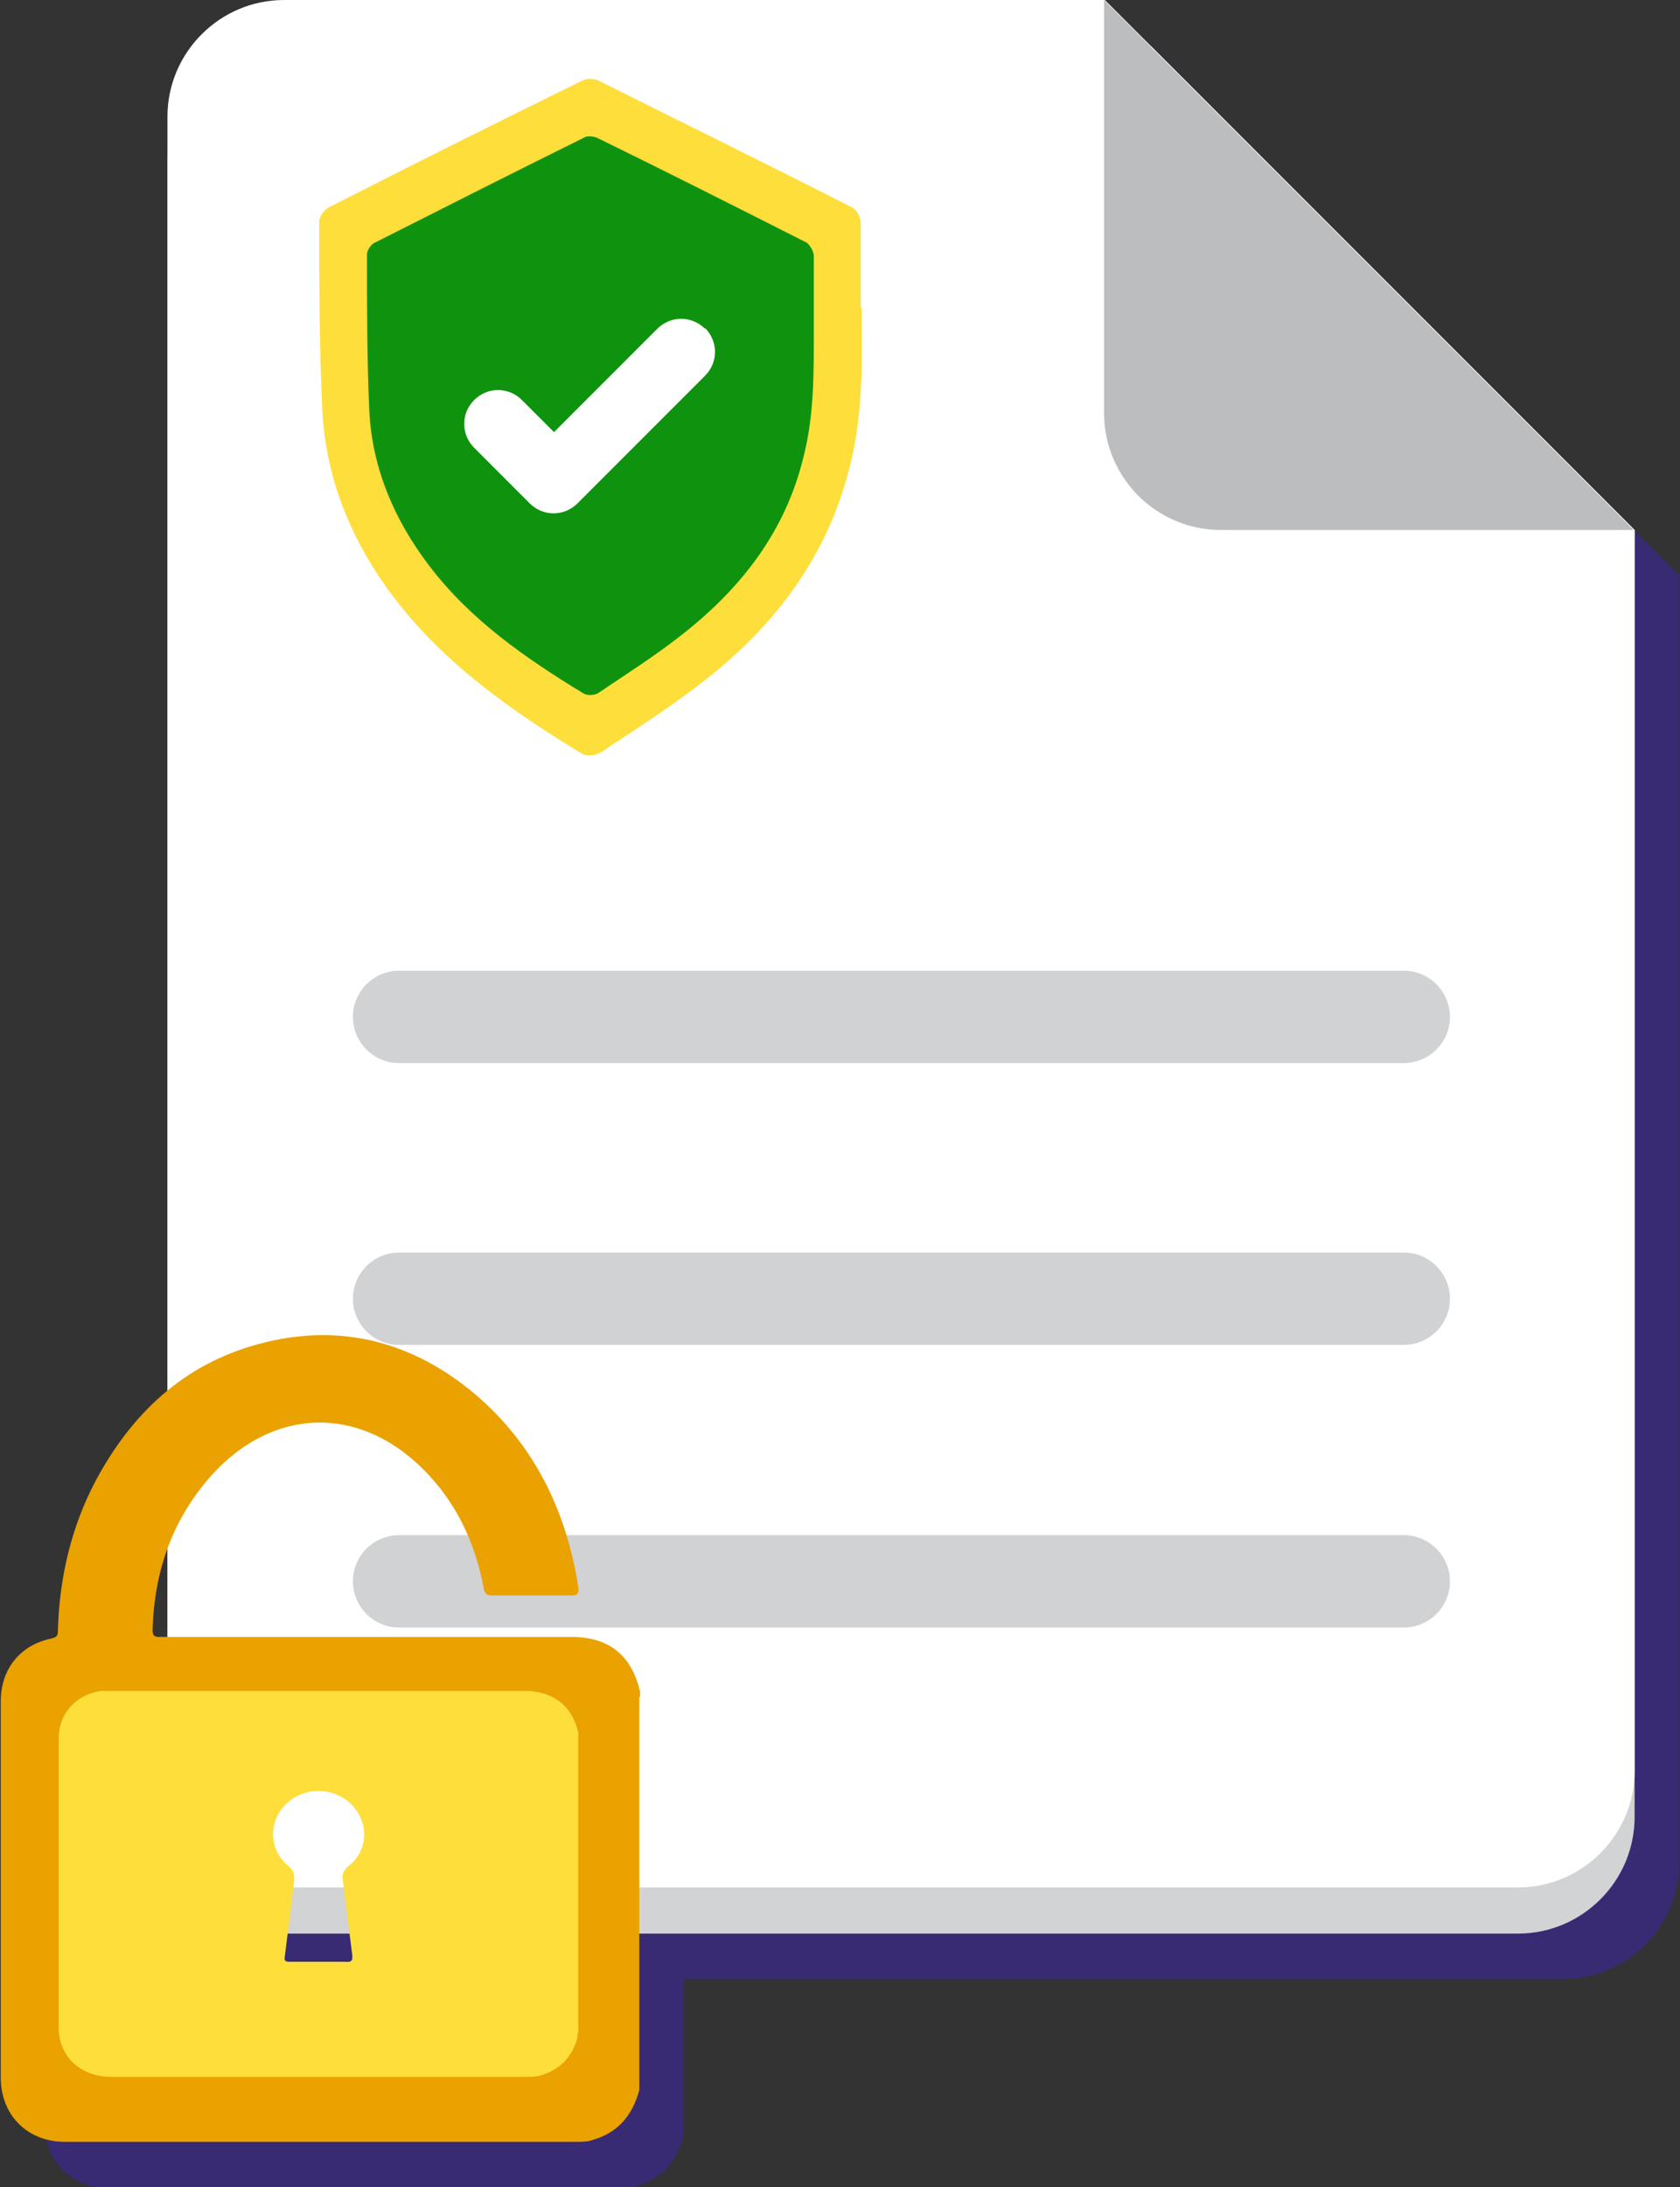
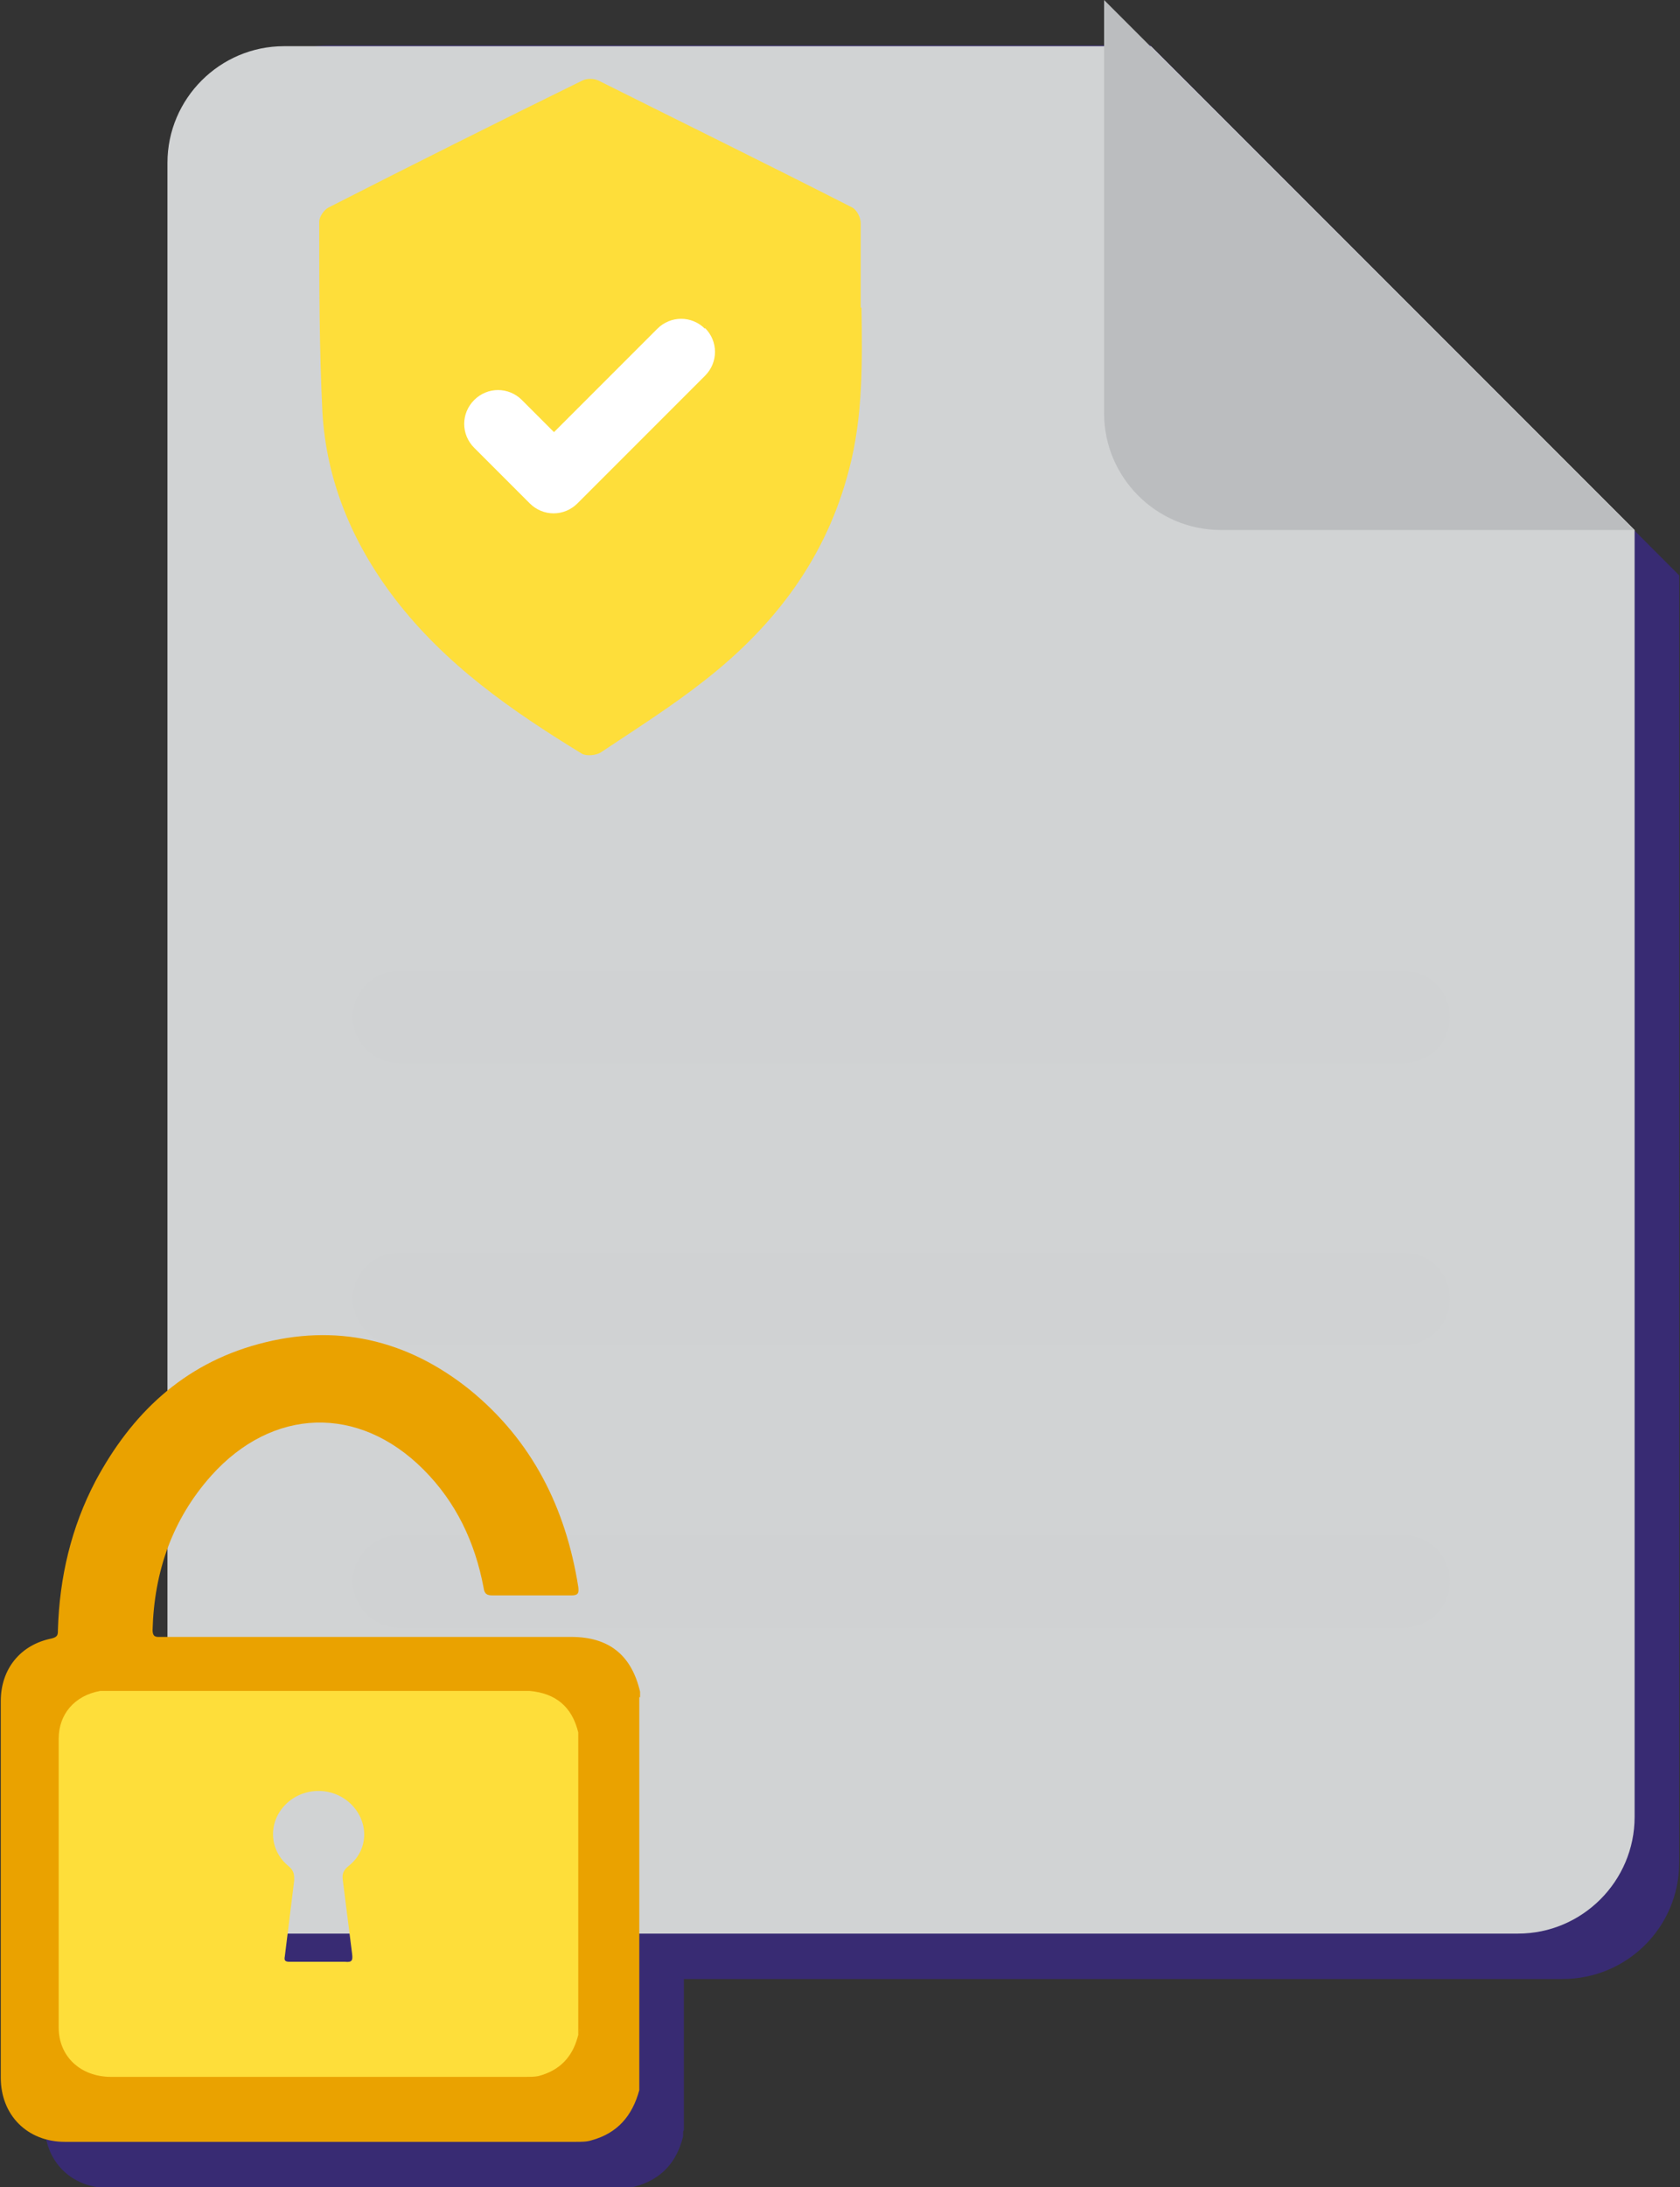
<svg xmlns="http://www.w3.org/2000/svg" id="Layer_2" data-name="Layer 2" viewBox="0 0 21.47 27.94">
  <rect x="0" y="0" width="21.47" height="27.94" fill="#333333" stroke="none" />
  <defs>
    <style>
      .cls-1 {
        fill: #d1d3d4;
      }

      .cls-2 {
        fill: #0f930f;
      }

      .cls-3 {
        fill: #eaa200;
      }

      .cls-4 {
        fill: #fede3a;
      }

      .cls-5 {
        fill: #bbbdbf;
      }

      .cls-6 {
        fill: #fff;
      }

      .cls-7 {
        fill: #d0d2d3;
      }

      .cls-8 {
        fill: #382b73;
      }
    </style>
  </defs>
  <g id="Layer_1-2" data-name="Layer 1">
    <g>
      <g>
        <path class="cls-8" d="M15.29,1.17h-.59v-.59H4.2c-.82,0-1.49.67-1.49,1.49v12.53c4.61,1.61,4.03,9.66-1.72,9.66-.14,0-.28-.01-.42-.02v2.89c0,.48.34.82.82.82h6.53c.07,0,.13,0,.2-.02.33-.09.53-.31.61-.64,0-.02,0-.03,0-.05,0-.01,0-.02.01-.03v-.15s0-.06,0-.09v-1.69h11.23c.82,0,1.49-.66,1.49-1.49V7.35L15.29,1.17Z" />
        <polygon class="cls-8" points="15.29 1.17 14.69 1.17 14.69 .57 15.29 1.17" />
        <polygon class="cls-8" points="15.29 1.17 14.69 1.17 14.69 .57 15.29 1.17" />
      </g>
      <g>
        <path class="cls-1" d="M14.71.59H3.63c-.82,0-1.49.67-1.49,1.49v21.13c0,.82.67,1.49,1.49,1.49h15.77c.82,0,1.49-.67,1.49-1.49V6.77L14.71.59Z" />
        <g>
-           <path class="cls-6" d="M14.12,0H3.63c-.82,0-1.49.67-1.49,1.49v21.13c0,.82.67,1.49,1.49,1.49h15.77c.82,0,1.49-.67,1.49-1.49V6.77L14.12,0Z" />
          <g>
            <path class="cls-7" d="M17.94,13.58H5.1c-.33,0-.59-.27-.59-.59h0c0-.33.27-.59.59-.59h12.84c.33,0,.59.27.59.59h0c0,.33-.27.59-.59.59Z" />
            <path class="cls-7" d="M17.94,17.18H5.1c-.33,0-.59-.27-.59-.59h0c0-.33.27-.59.59-.59h12.84c.33,0,.59.27.59.59h0c0,.33-.27.59-.59.59Z" />
            <path class="cls-7" d="M17.94,20.79H5.1c-.33,0-.59-.27-.59-.59h0c0-.33.27-.59.59-.59h12.84c.33,0,.59.27.59.59h0c0,.33-.27.59-.59.59Z" />
          </g>
        </g>
        <path class="cls-5" d="M20.89,6.77h-5.29c-.82,0-1.49-.67-1.49-1.49V0l6.77,6.77Z" />
      </g>
      <g>
        <path class="cls-3" d="M8.17,21.68s0,.03,0,.04c0,.03,0,.05,0,.08,0,1.53,0,3.05,0,4.58,0,.03,0,.06,0,.09,0,.01,0,.03,0,.04,0,.04,0,.07,0,.11,0,.01,0,.02,0,.03,0,.02,0,.03,0,.05-.09.33-.28.55-.61.64-.06.02-.13.02-.2.02-2.18,0-4.35,0-6.53,0-.48,0-.82-.34-.82-.82,0-1.6,0-3.21,0-4.81,0-.41.25-.72.65-.8.08-.02.08-.05.08-.11.02-.67.17-1.31.48-1.9.46-.86,1.12-1.49,2.08-1.75.99-.27,1.9-.06,2.7.58.8.65,1.23,1.51,1.39,2.52.01.08,0,.11-.09.11-.33,0-.67,0-1,0-.08,0-.11-.02-.12-.1-.11-.58-.35-1.09-.77-1.51-.83-.83-1.93-.79-2.71.08-.5.56-.73,1.23-.75,1.97,0,.1.05.09.11.09,1.49,0,2.99,0,4.48,0,.25,0,.5,0,.76,0,.48,0,.77.23.88.7,0,.02,0,.05,0,.07ZM4.08,25.44c.14,0,.28,0,.42,0,.11,0,.13-.03.12-.13-.05-.41-.09-.82-.15-1.24-.01-.1,0-.16.08-.22.31-.26.33-.73.05-1.03-.28-.29-.75-.29-1.03,0-.28.3-.26.77.05,1.03.08.07.09.13.08.23-.05.42-.1.85-.15,1.27,0,.06,0,.09.08.09.15,0,.3,0,.45,0Z" />
        <g>
-           <path class="cls-4" d="M7.39,22.18s0-.04,0-.05c-.08-.33-.29-.5-.62-.53H1.31s-.02,0-.03,0c-.33.06-.53.3-.53.61,0,1.23,0,2.46,0,3.69,0,.37.28.63.67.63,1.77,0,3.54,0,5.3,0,.05,0,.11,0,.16-.01.27-.07.43-.24.5-.49v-.04s0-.02.01-.02c0-.03,0-.06,0-.08,0-.01,0-.02,0-.03,0-.02,0-.05,0-.07,0-1.17,0-2.34,0-3.52,0-.02,0-.04,0-.06v-.03ZM4.38,24.01c.04.32.08.63.12.95.01.08,0,.11-.09.1-.11,0-.23,0-.34,0-.12,0-.25,0-.37,0-.06,0-.07-.02-.06-.07.04-.32.08-.65.12-.97,0-.07,0-.12-.07-.18-.25-.2-.27-.56-.04-.79.23-.23.61-.23.84,0,.23.23.22.59-.04.79-.06.05-.08.1-.07.17Z" />
+           <path class="cls-4" d="M7.39,22.18s0-.04,0-.05c-.08-.33-.29-.5-.62-.53H1.31s-.02,0-.03,0c-.33.06-.53.3-.53.61,0,1.23,0,2.46,0,3.69,0,.37.28.63.67.63,1.77,0,3.54,0,5.3,0,.05,0,.11,0,.16-.01.27-.07.43-.24.5-.49s0-.02.01-.02c0-.03,0-.06,0-.08,0-.01,0-.02,0-.03,0-.02,0-.05,0-.07,0-1.17,0-2.34,0-3.52,0-.02,0-.04,0-.06v-.03ZM4.38,24.01c.04.32.08.63.12.95.01.08,0,.11-.09.1-.11,0-.23,0-.34,0-.12,0-.25,0-.37,0-.06,0-.07-.02-.06-.07.04-.32.08-.65.12-.97,0-.07,0-.12-.07-.18-.25-.2-.27-.56-.04-.79.23-.23.61-.23.84,0,.23.23.22.59-.04.79-.06.05-.08.1-.07.17Z" />
          <path class="cls-4" d="M7.39,25.97s0,.02,0,.02c0,0,0-.02,0-.02Z" />
        </g>
      </g>
      <path class="cls-4" d="M11,3.93c0-.36,0-.72,0-1.08,0-.07-.05-.17-.11-.2-1.08-.55-2.16-1.08-3.24-1.62-.06-.03-.15-.03-.21,0-1.08.53-2.16,1.07-3.24,1.62-.06.03-.12.12-.12.18,0,.81,0,1.62.04,2.43.05.88.38,1.67.92,2.38.65.85,1.5,1.44,2.4,1.99.06.03.18.02.24-.02.45-.3.91-.59,1.34-.93.89-.7,1.54-1.56,1.83-2.68.18-.68.17-1.37.16-2.07Z" />
-       <path class="cls-2" d="M10.4,4.17c0-.3,0-.6,0-.9,0-.06-.05-.14-.09-.17-.89-.45-1.78-.9-2.68-1.34-.05-.02-.13-.03-.17,0-.89.44-1.78.89-2.67,1.34-.05.02-.1.1-.1.15,0,.67,0,1.34.03,2.01.04.73.32,1.38.76,1.96.53.7,1.24,1.19,1.98,1.64.05.03.15.02.19-.01.37-.25.75-.49,1.1-.77.73-.58,1.28-1.29,1.51-2.21.15-.56.14-1.13.14-1.71Z" />
      <path class="cls-6" d="M9.01,4.2h0c-.17-.17-.44-.17-.61,0l-1.32,1.32-.41-.41c-.17-.17-.44-.17-.61,0h0c-.17.17-.17.44,0,.61l.71.71c.17.17.44.17.61,0l1.63-1.63c.17-.17.17-.44,0-.61Z" />
    </g>
  </g>
</svg>